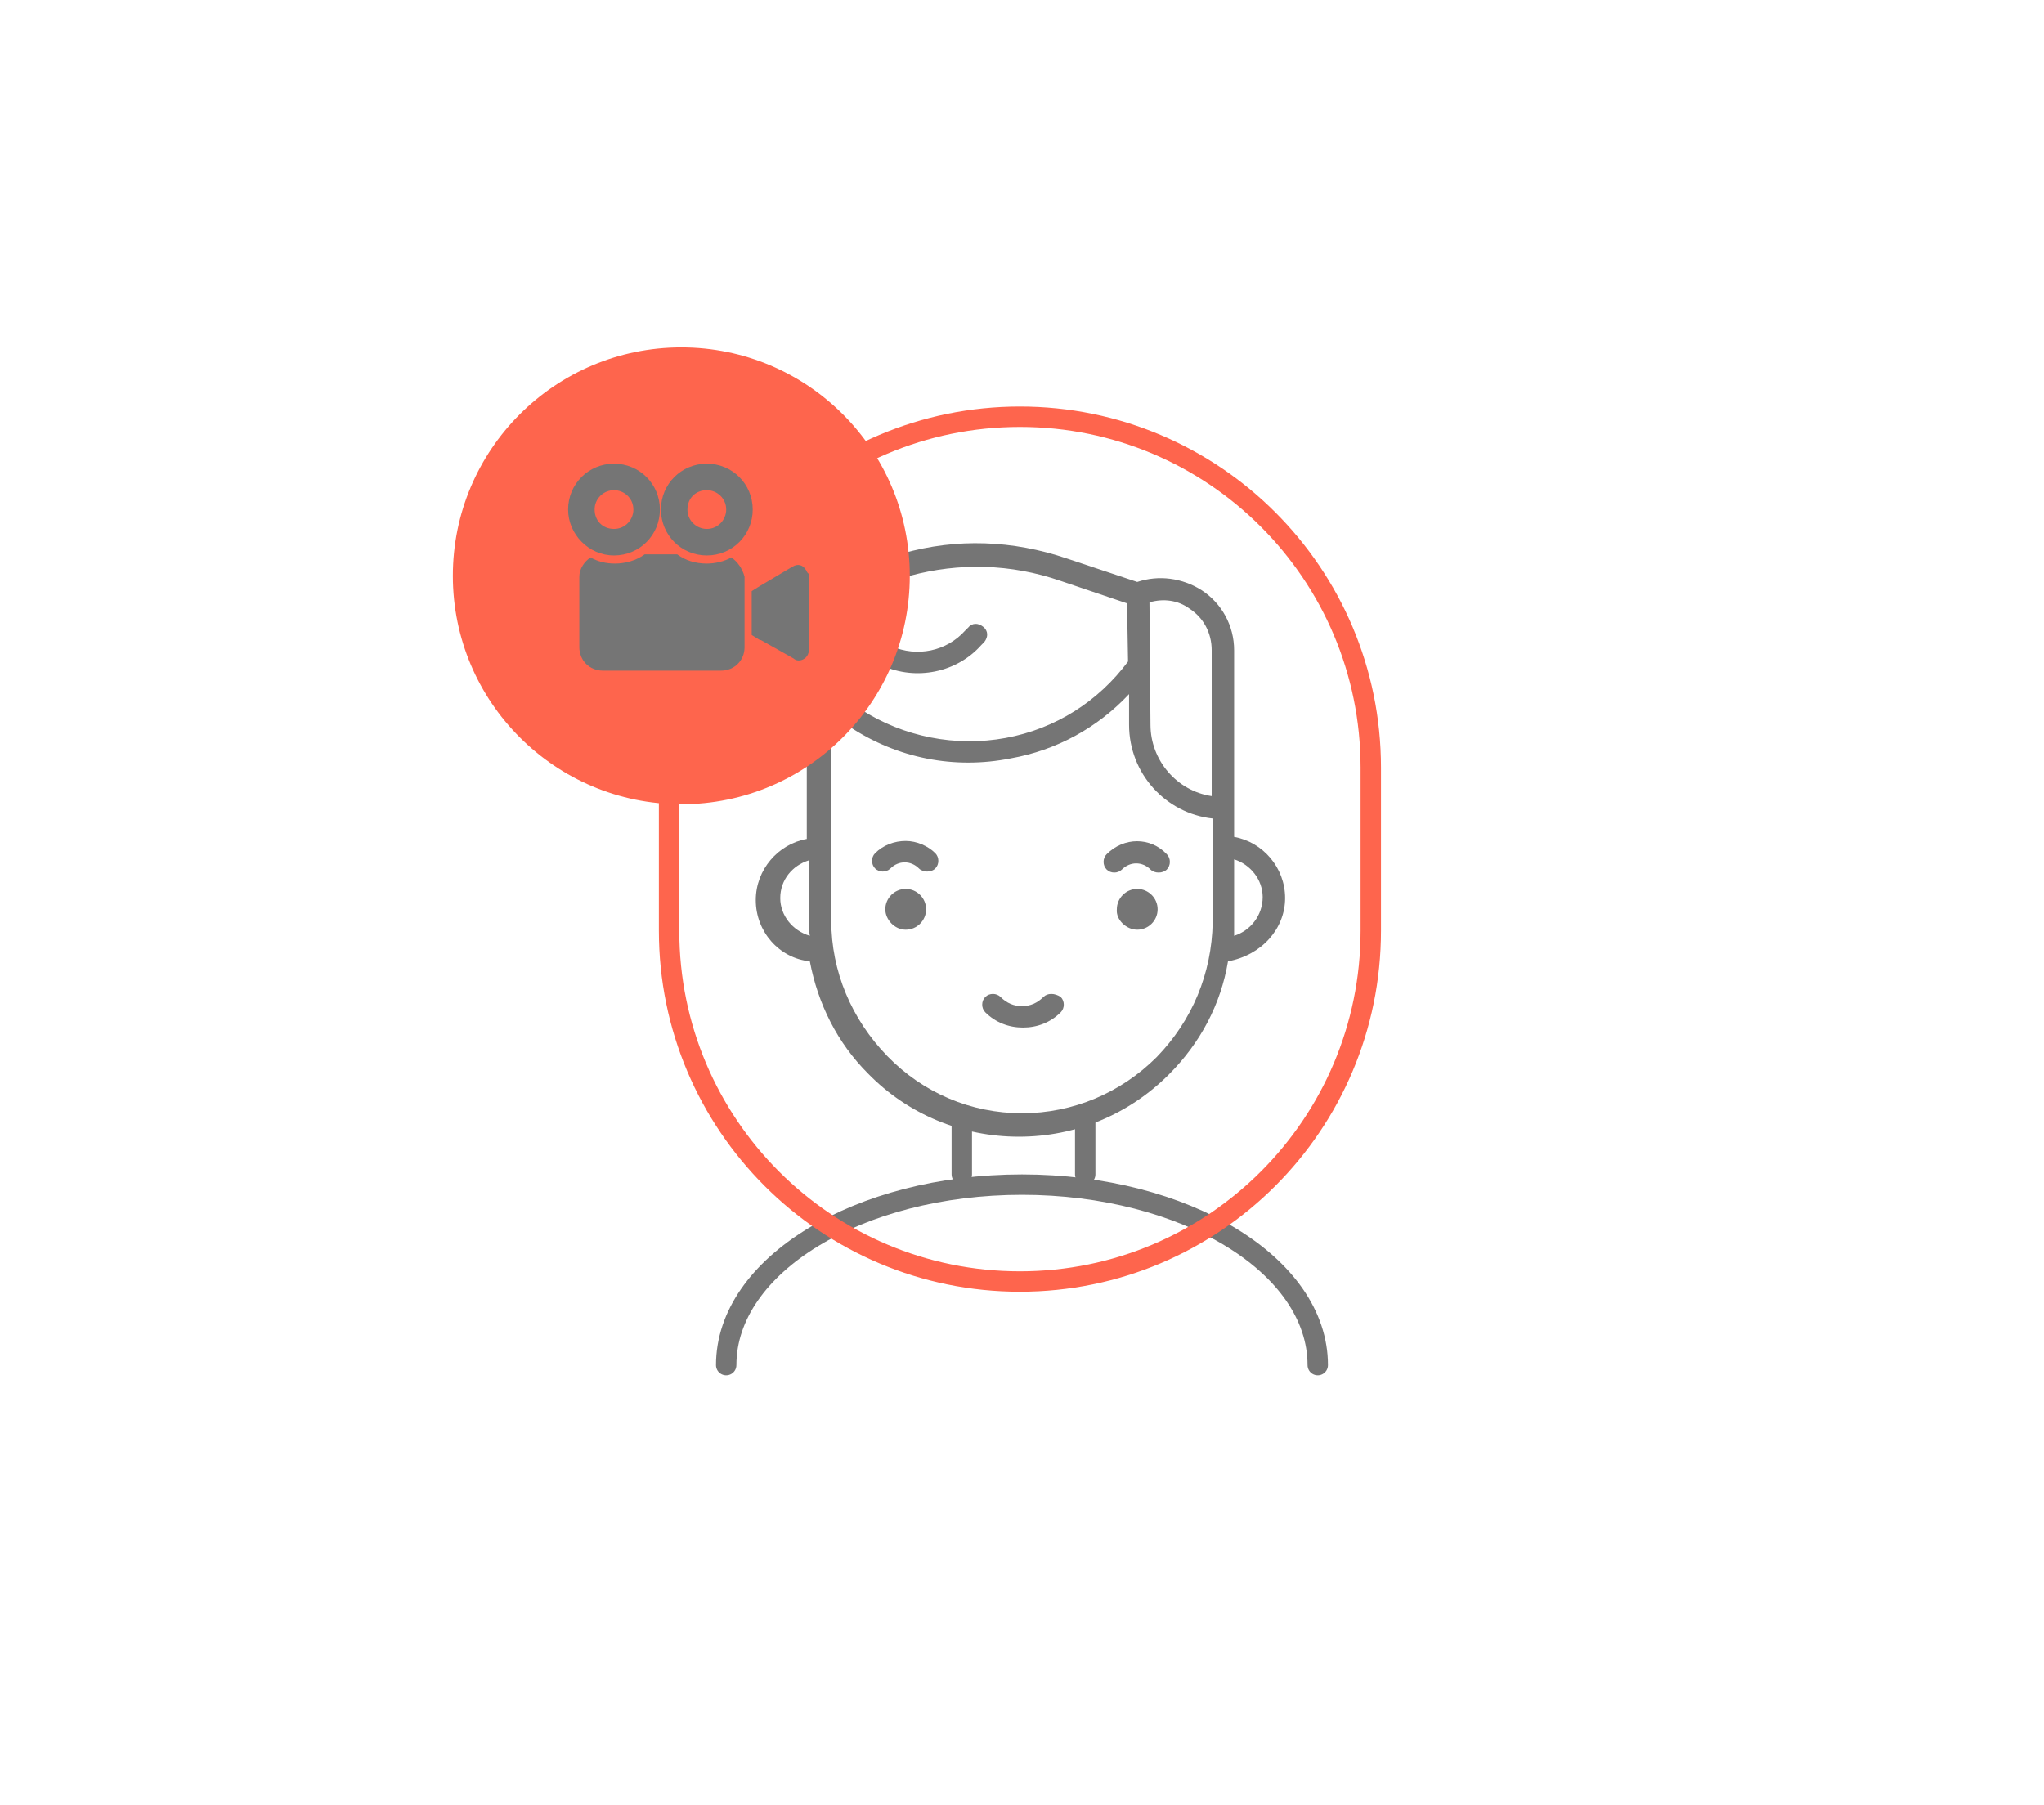
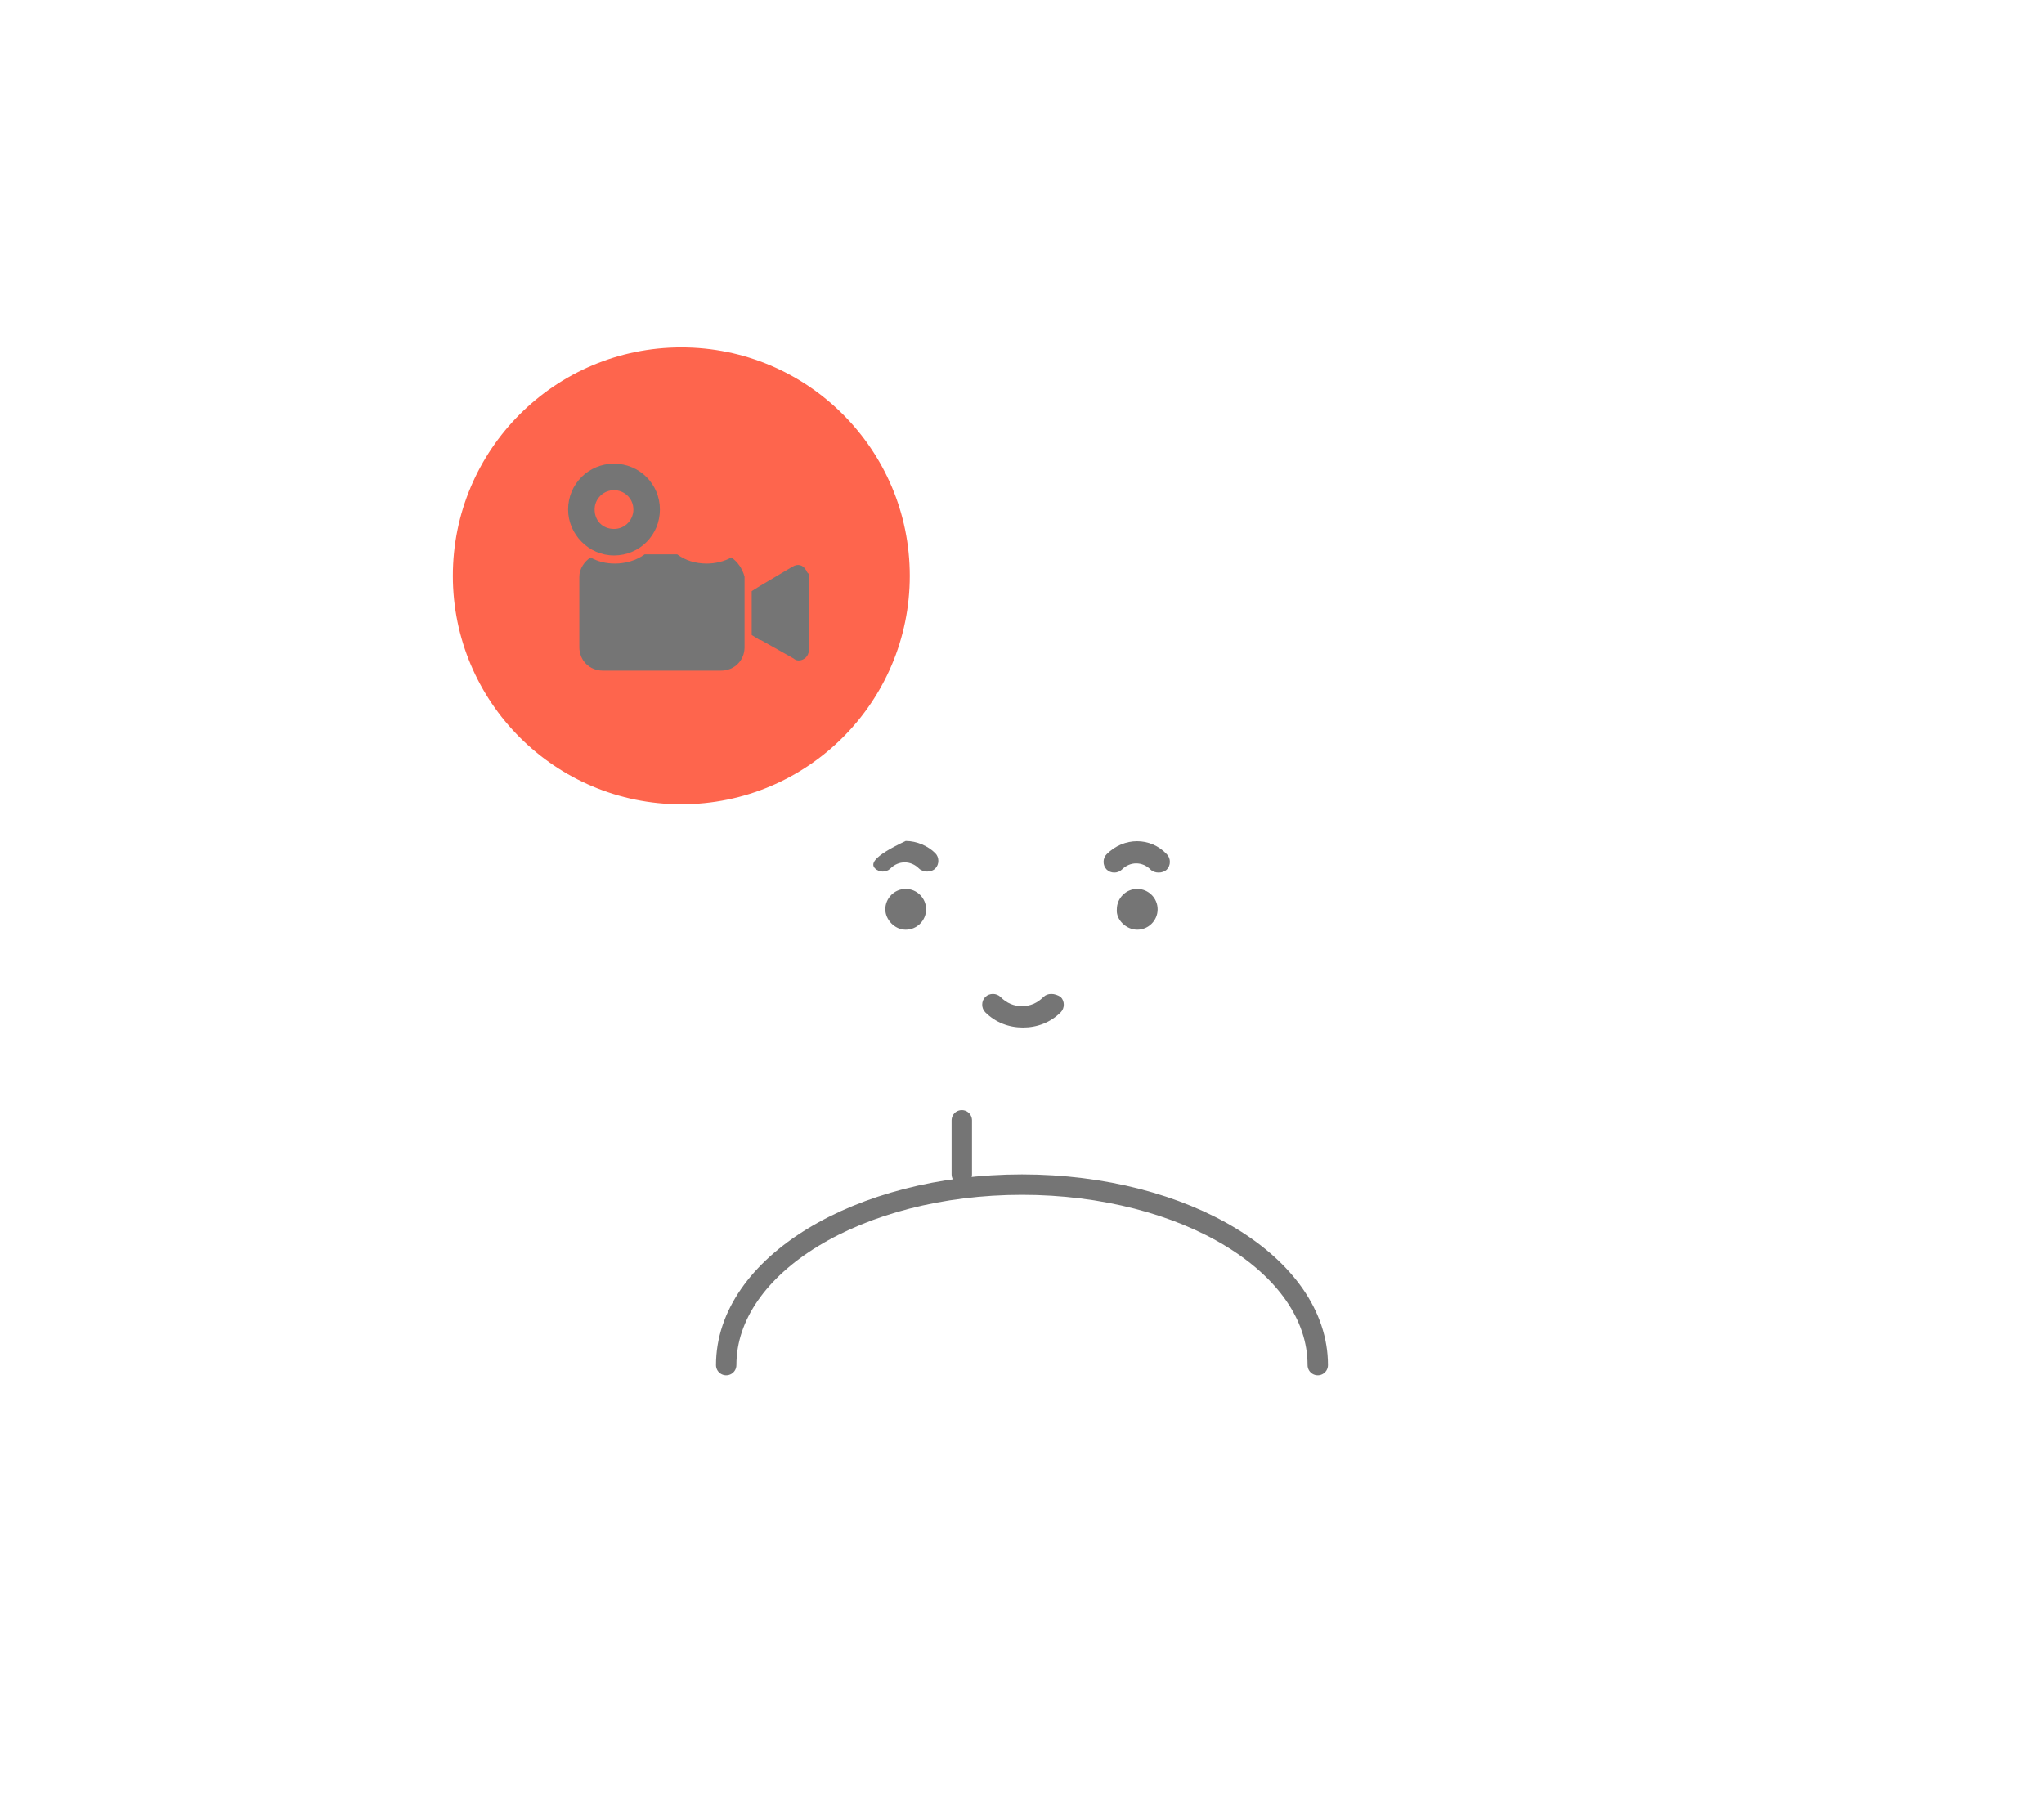
<svg xmlns="http://www.w3.org/2000/svg" width="248" height="219" viewBox="0 0 248 219" fill="none">
  <path d="M109.89 112.817C111.252 112.817 112.365 111.703 112.365 110.342C112.365 108.981 111.252 107.867 109.89 107.867C108.529 107.867 107.416 108.981 107.416 110.342C107.416 111.58 108.529 112.817 109.89 112.817Z" fill="#757575" />
  <path d="M137.981 112.817C139.342 112.817 140.456 111.703 140.456 110.342C140.456 108.981 139.342 107.867 137.981 107.867C136.62 107.867 135.506 108.981 135.506 110.342C135.382 111.58 136.62 112.817 137.981 112.817Z" fill="#757575" />
-   <path d="M109.89 102.047C108.529 102.047 107.168 102.542 106.178 103.532C105.683 104.027 105.683 104.893 106.178 105.388C106.673 105.883 107.539 105.883 108.034 105.388C108.529 104.893 109.148 104.646 109.767 104.646C110.385 104.646 111.004 104.893 111.499 105.388C111.747 105.636 112.118 105.759 112.489 105.759C112.86 105.759 113.232 105.636 113.479 105.388C113.974 104.893 113.974 104.027 113.479 103.532C112.613 102.666 111.252 102.047 109.89 102.047Z" fill="#757575" />
+   <path d="M109.89 102.047C105.683 104.027 105.683 104.893 106.178 105.388C106.673 105.883 107.539 105.883 108.034 105.388C108.529 104.893 109.148 104.646 109.767 104.646C110.385 104.646 111.004 104.893 111.499 105.388C111.747 105.636 112.118 105.759 112.489 105.759C112.86 105.759 113.232 105.636 113.479 105.388C113.974 104.893 113.974 104.027 113.479 103.532C112.613 102.666 111.252 102.047 109.89 102.047Z" fill="#757575" />
  <path d="M134.269 103.656C133.774 104.151 133.774 105.017 134.269 105.512C134.764 106.007 135.63 106.007 136.125 105.512C137.115 104.522 138.6 104.522 139.59 105.512C139.837 105.76 140.209 105.883 140.58 105.883C140.951 105.883 141.322 105.76 141.57 105.512C142.065 105.017 142.065 104.151 141.57 103.656C139.59 101.552 136.372 101.552 134.269 103.656Z" fill="#757575" />
  <path d="M126.596 120.981C125.854 121.723 124.988 122.094 123.998 122.094C123.008 122.094 122.141 121.723 121.399 120.981C120.904 120.486 120.038 120.486 119.543 120.981C119.048 121.476 119.048 122.342 119.543 122.837C120.78 124.074 122.389 124.693 124.121 124.693C125.854 124.693 127.463 124.074 128.7 122.837C129.195 122.342 129.195 121.476 128.7 120.981C127.958 120.486 127.091 120.486 126.596 120.981Z" fill="#757575" />
-   <path d="M155.925 108.98C155.925 105.268 153.202 102.174 149.737 101.555V78.909C149.737 75.939 148.252 73.217 145.777 71.608C143.426 70.123 140.58 69.752 137.981 70.618L129.442 67.772C122.884 65.545 116.078 65.297 109.519 67.153C100.98 69.504 96.154 74.454 95.412 81.508C94.793 82.374 94.174 83.364 93.803 84.478L93.184 86.458C92.813 87.448 93.184 88.562 94.174 89.18C95.164 89.799 96.278 89.675 97.02 88.933C97.268 88.686 97.639 88.438 97.887 88.314V101.803C94.422 102.422 91.699 105.515 91.699 109.228C91.699 113.064 94.545 116.281 98.258 116.653C99.248 121.85 101.599 126.552 105.312 130.265C110.138 135.215 116.696 137.937 123.626 137.937C130.556 137.937 136.991 135.215 141.817 130.389C145.653 126.552 148.128 121.85 148.995 116.653C153.078 115.91 155.925 112.693 155.925 108.98ZM144.292 73.836C146.025 74.949 147.015 76.806 147.015 78.909V96.605C142.807 95.987 139.59 92.274 139.59 87.943L139.466 73.093C141.199 72.598 142.931 72.846 144.292 73.836ZM96.402 85.963L96.649 85.221C97.392 83.241 98.877 81.508 100.857 80.642C102.837 79.776 105.064 79.776 107.044 80.766C111.128 82.622 116.078 81.632 119.048 78.291L119.419 77.919C119.914 77.301 119.914 76.558 119.295 76.063C118.676 75.568 117.934 75.568 117.439 76.187L117.068 76.558C114.84 79.033 111.251 79.776 108.158 78.414C105.559 77.177 102.465 77.177 99.743 78.291C99.495 78.414 99.248 78.538 99 78.662C100.609 74.454 104.445 71.484 110.385 69.876C116.325 68.267 122.636 68.391 128.7 70.495L136.744 73.217L136.867 80.271C133.279 85.097 128.081 88.438 122.018 89.552C115.954 90.665 109.643 89.428 104.445 86.087C101.97 84.231 98.753 84.354 96.402 85.963ZM94.669 108.98C94.669 106.753 96.154 105.02 98.134 104.402V111.703C98.134 112.321 98.134 112.94 98.258 113.559C96.154 112.94 94.669 111.084 94.669 108.98ZM140.332 128.285C136.001 132.616 130.185 135.091 123.998 135.091C117.81 135.091 111.994 132.616 107.663 128.161C103.332 123.706 100.857 117.89 100.857 111.703V87.448C101.599 87.448 102.342 87.695 103.084 88.191C108.9 92.027 115.83 93.388 122.636 92.027C128.205 91.037 133.155 88.314 136.991 84.231V87.943C136.991 93.883 141.446 98.709 147.138 99.328V111.95C147.015 118.138 144.663 123.83 140.332 128.285ZM149.737 113.559C149.737 113.064 149.737 112.445 149.737 111.95V104.278C151.717 104.896 153.202 106.753 153.202 108.856C153.202 111.084 151.717 112.94 149.737 113.559Z" fill="#757575" />
  <path d="M159.884 165.653C159.884 153.526 143.797 143.75 123.997 143.75C104.198 143.75 88.11 153.526 88.11 165.653" stroke="#757575" stroke-width="2.475" stroke-linecap="round" />
  <path d="M116.696 142.512V135.953" stroke="#757575" stroke-width="2.475" stroke-linecap="round" />
-   <path d="M131.67 142.512V135.953" stroke="#757575" stroke-width="2.475" stroke-linecap="round" />
-   <path d="M123.75 50.57C147.262 50.57 166.319 69.627 166.319 93.14V112.939C166.319 136.452 147.262 155.509 123.75 155.509C100.238 155.509 81.181 136.452 81.181 112.939V93.14C81.181 69.627 100.238 50.57 123.75 50.57Z" stroke="#FE654D" stroke-width="2.475" />
  <path d="M82.666 97.596C97.975 97.596 110.385 85.185 110.385 69.876C110.385 54.567 97.975 42.156 82.666 42.156C67.357 42.156 54.946 54.567 54.946 69.876C54.946 85.185 67.357 97.596 82.666 97.596Z" fill="#FE654D" />
  <path d="M97.763 69.135C97.392 68.516 96.773 68.392 96.154 68.763L92.195 71.115L91.205 71.734V77.055L92.195 77.673C92.195 77.673 92.195 77.673 92.318 77.673L96.278 79.901C96.402 80.025 96.65 80.148 96.897 80.148C97.516 80.148 98.135 79.653 98.135 78.911V74.208V69.63C97.887 69.506 97.887 69.258 97.763 69.135Z" fill="#757575" />
  <path d="M74.498 67.403C77.592 67.403 80.067 64.928 80.067 61.834C80.067 58.741 77.592 56.266 74.498 56.266C71.405 56.266 68.93 58.741 68.93 61.834C68.93 64.804 71.405 67.403 74.498 67.403ZM74.498 59.483C75.736 59.483 76.85 60.473 76.85 61.834C76.85 63.072 75.86 64.186 74.498 64.186C73.137 64.186 72.147 63.196 72.147 61.834C72.147 60.473 73.261 59.483 74.498 59.483Z" fill="#757575" />
  <path d="M88.73 67.645C87.863 68.14 86.749 68.387 85.76 68.387C84.398 68.387 83.161 68.016 82.171 67.273H78.211C77.221 68.016 75.86 68.387 74.622 68.387C73.508 68.387 72.519 68.14 71.652 67.645C70.91 68.14 70.291 69.006 70.291 69.996V78.534C70.291 80.143 71.528 81.381 73.137 81.381H87.492C89.101 81.381 90.338 80.143 90.338 78.534V69.996C90.091 69.006 89.472 68.14 88.73 67.645Z" fill="#757575" />
-   <path d="M85.76 67.403C88.853 67.403 91.328 64.928 91.328 61.834C91.328 58.741 88.853 56.266 85.76 56.266C82.666 56.266 80.191 58.741 80.191 61.834C80.191 64.928 82.666 67.403 85.76 67.403ZM85.76 59.483C86.997 59.483 88.111 60.473 88.111 61.834C88.111 63.072 87.121 64.186 85.76 64.186C84.522 64.186 83.408 63.196 83.408 61.834C83.408 60.473 84.398 59.483 85.76 59.483Z" fill="#757575" />
</svg>